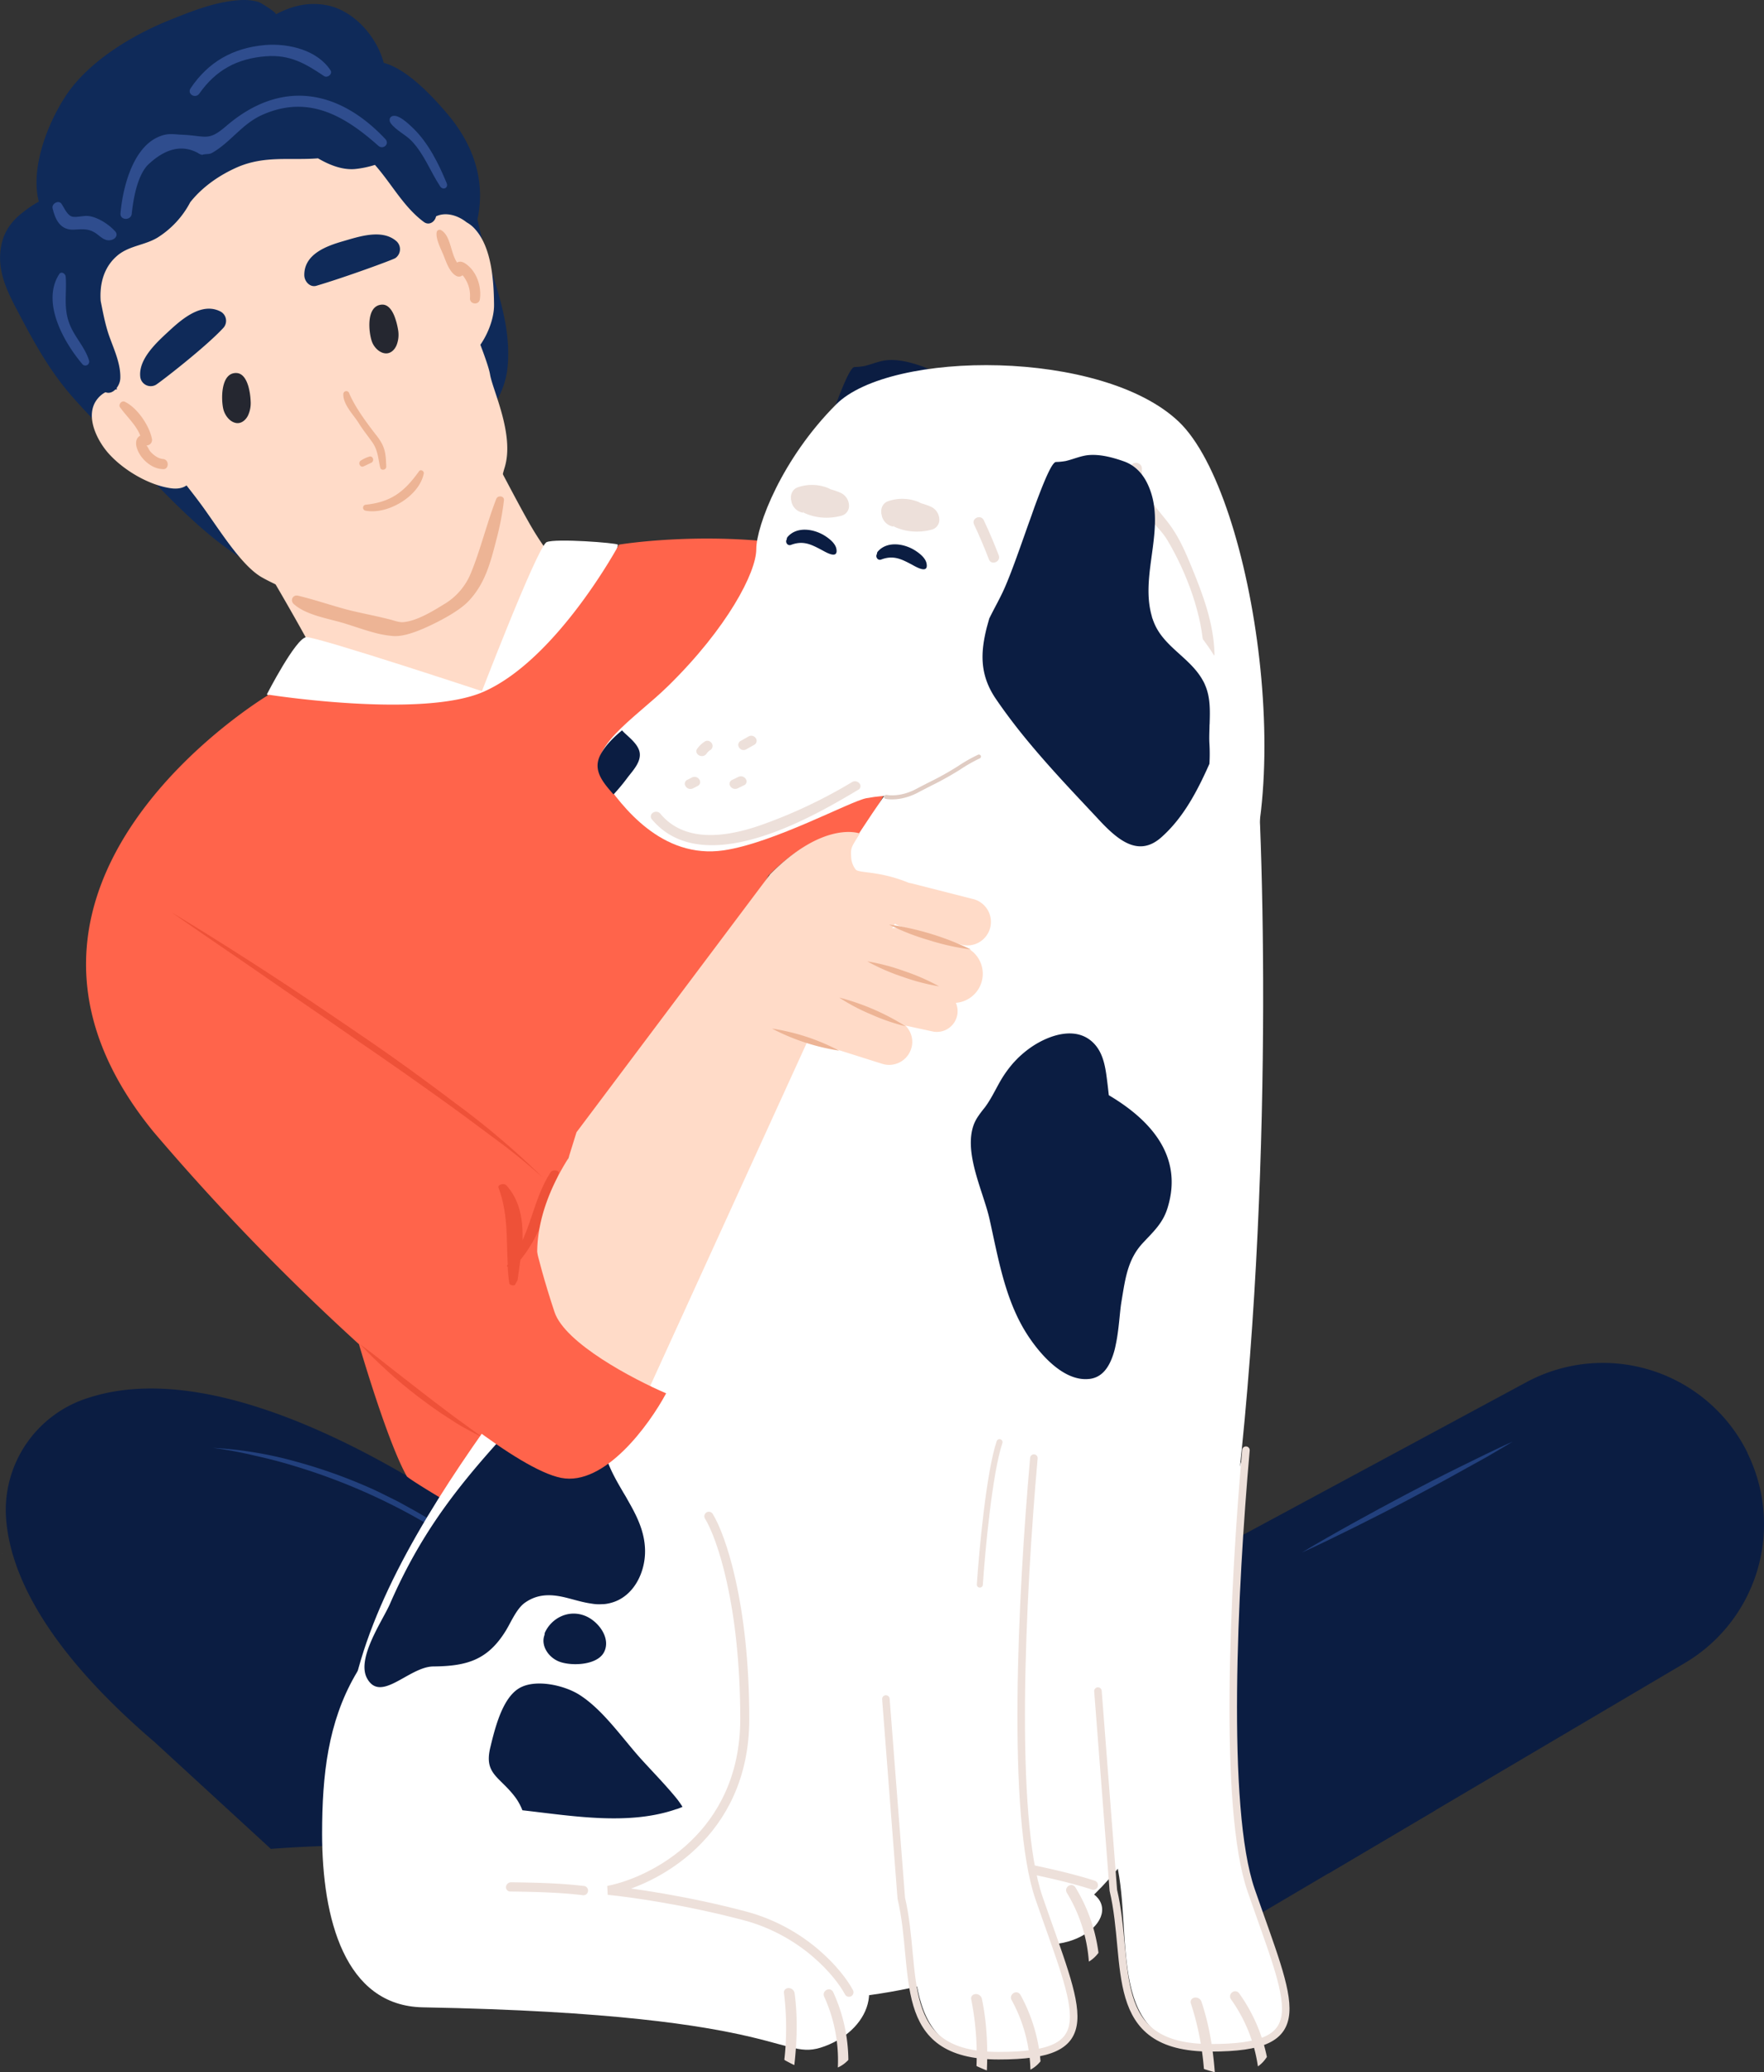
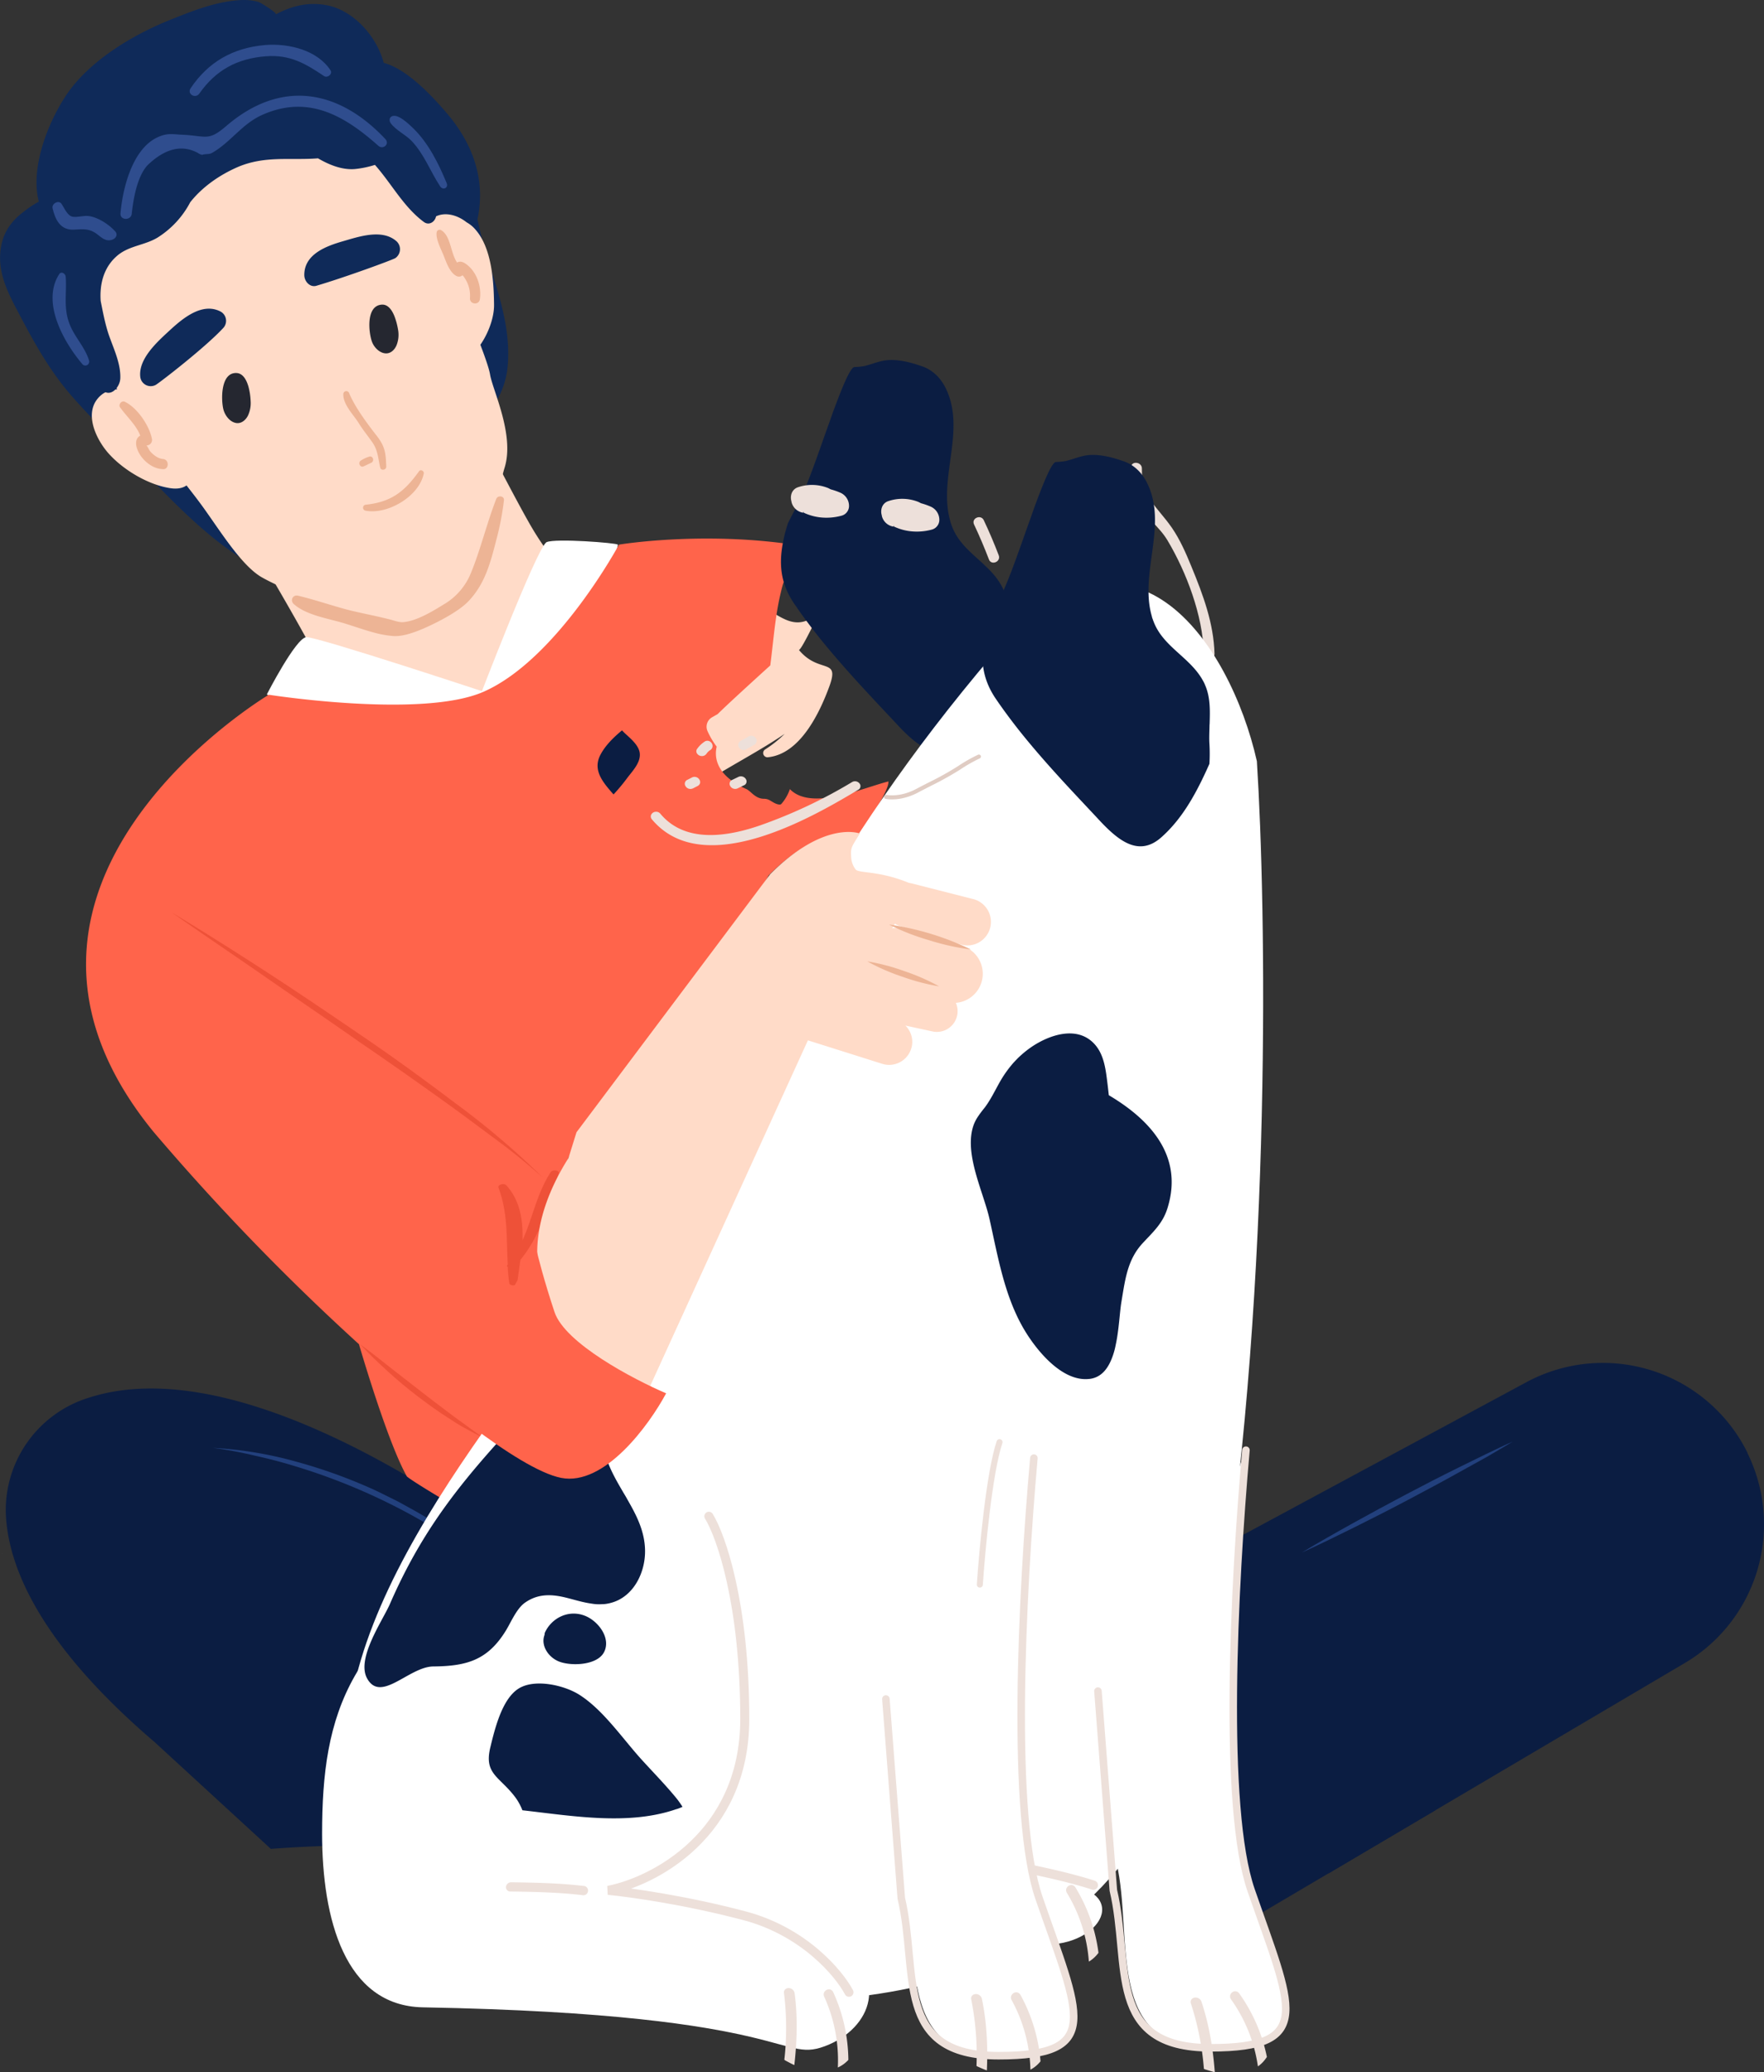
<svg xmlns="http://www.w3.org/2000/svg" id="Слой_1" data-name="Слой 1" viewBox="0 0 1170.92 1375.2">
  <rect x="0" y="0" width="1170.92" height="1375.2" fill="#333333" stroke="none" />
  <defs>
    <style>.cls-1{fill:#0b1d42;}.cls-2{fill:#fff;}.cls-3{fill:#0f2a59;}.cls-4{fill:#ffdbc8;}.cls-5{fill:#edb495;}.cls-6{fill:#2f4d8e;}.cls-7{fill:#ee5138;}.cls-8{fill:#ff644b;}.cls-9{fill:#22407d;}.cls-10{fill:#252730;}.cls-11{fill:#ede0da;}.cls-12,.cls-14,.cls-15{fill:none;stroke:#ede0da;stroke-linecap:round;}.cls-12{stroke-width:5px;}.cls-13{fill:#e0ccc3;}.cls-14{stroke-width:4px;}.cls-15{stroke-width:6px;}</style>
  </defs>
  <title>dog1</title>
  <path class="cls-1" d="M1430.69,1251.86l-71.06,42a576.7,576.7,0,0,1-21.79-128.56S1377.17,1228.43,1430.69,1251.86Z" transform="translate(-477.72 -50.55)" />
  <path class="cls-2" d="M1164.54,526c12.93,47.65-25.16,81.7-53.25,99.59,62-54.67,41.88-95.21,41.88-95.21a35.74,35.74,0,0,0,10.86-5Z" transform="translate(-477.72 -50.55)" />
  <path class="cls-2" d="M1126.28,423.34c6.44,1.33,10.31,9.14,8.59,17.42s-8.32,13.9-14.76,12.57-10.32-9.14-8.6-17.38S1119.79,421.82,1126.28,423.34Z" transform="translate(-477.72 -50.55)" />
  <path class="cls-2" d="M1017.13,432.27c5.31,1.09,8.52,7.53,7.11,14.37S1017.36,458.12,1012,457s-8.51-7.54-7.11-14.38S1011.78,431.17,1017.13,432.27Z" transform="translate(-477.72 -50.55)" />
  <path class="cls-3" d="M774.76,126.21c-8.14-9.55-25.9-29.62-42.32-33.95-5-18.51-21-35.58-38.87-38.42-12.27-2.05-22.93,1-32.89,6.31,1.58-.81-10-7.86-11.19-8.23-5.64-1.77-11.77-1.57-17.59-.79C617.38,52.93,603.36,58.64,590,64c-25,10.1-53.07,27.2-68.1,49.36-12.29,18.31-24.23,48.45-18.42,71a71.66,71.66,0,0,0-10.55,7.12c-7.19,5.4-12.3,12.44-14.15,21-3.59,16.31,3,30.1,10.34,44,10.65,20.28,20.9,39.3,36.08,56.76,14.49,16.6,30.45,31.71,45.53,47.51,23.81,25.06,57.84,61.3,91.67,71.91,4.45,1.39,9.37-4.56,5.51-8.22-13.78-12.3-27.86-24.69-42-36.79,12.16,1.85,25.7,1,38.64,1,33.11-.05,74.15-16.67,102.55-34.16,22-13.47,44.64-32.93,47.5-59.89,3.53-34.41-13.58-65.84-19.92-98.62C800,171.12,792.53,147.26,774.76,126.21Z" transform="translate(-477.72 -50.55)" />
  <path class="cls-4" d="M1014.56,461.81C997.7,470,987,447.33,966.16,448.67c-21.8,1.36-43.59,3.2-65.21,4-15.09.61-24.29-3.51-37-12.48-14.44-10.52-26.92-28.17-35.47-43.43C816.69,376.05,785,314.24,785,314.24L635.67,396.4s63.25,103.8,65.88,120.86c2.34,16.48,4.61,27.58-1.84,42.67-3,7-6.56,13.43-10.09,19.9a238.37,238.37,0,0,1-16.76,25c-6.33,8.64-13,17.18-19.57,25.73-.09.3-.09.3-.19.59-15.92,12.33-13.31,27.93,8.87,34a161.83,161.83,0,0,0,48.86,5.15q7.59-.21,14.89-1c8.75-1.05,17.31-2.49,26.15-4.32l10.49-2.43c45.15-12.1,87.86-33.24,127.41-57.68C911,591.83,931.83,578.18,953,565.12c14.9-9.1,30.87-17.53,45.56-27.51a77.45,77.45,0,0,1-12.84,10.25,2.83,2.83,0,0,0,1.72,5.26c21.4-2.13,34.33-29.37,40.85-47.19,7-19.29-6.8-7.85-20.23-24,2.81-1.19,18.84-36.85,21-38.72C1032.58,439.92,1018.43,459.83,1014.56,461.81Z" transform="translate(-477.72 -50.55)" />
  <path class="cls-4" d="M561.3,319.14C575.94,343,592.72,360.68,609.45,383c12,15.82,27.59,42.54,42.16,50.75,8.88,5.1,65,33.27,98.1,17,58-28.28,53.2-57.41,63-89.94,6.67-21.75-7.93-51.17-9.67-61.61-1.65-10.25-18.07-48.87-29.28-75-8.86-21-19.24-41.27-30.29-61.42-6.65-12-13.13-25.59-26.14-32.19a2.56,2.56,0,0,0-2.55,4.44c6.57,4.35,11.34,10.83,15.35,17.71-15.95-11.85-41.11-14.4-59.87-10.57C655.16,145.14,627,149,614.68,162c-24.42-5.34-49.7-1.55-64.42,21.43-10.75,17.08-10.16,45.48-10.43,64.68C539.82,274.91,547.73,296.91,561.3,319.14Z" transform="translate(-477.72 -50.55)" />
  <path class="cls-4" d="M579.64,327.83a75,75,0,0,0-9.9-8.35,2.67,2.67,0,0,0,.64-4c-7.08-8.09-20.61-9.22-27.81-.4-9.23,11.07-.21,28.67,8.24,37.52,9.73,10.39,25.87,19.95,40.37,22,11.3,1.54,16.86-5.71,11.8-16.05C597.53,348,587.89,336.3,579.64,327.83Z" transform="translate(-477.72 -50.55)" />
  <path class="cls-5" d="M585.84,355.17c-3.31-.26-6.64-2.95-8.51-5.16-.49-.48-2-3.87-2.47-3.86a3.61,3.61,0,0,0,3.75-4.12c-1.64-8.92-9.73-20.89-18.13-24.89-2.25-1-4.65,2.38-2.78,4.11,4.34,6.08,10.51,11.46,13.11,18.43-2.9,1.49-3.45,5.18-1.95,9.05,2.4,6.59,9.56,12.93,16.75,13.15C589.9,362.61,590.41,355.51,585.84,355.17Z" transform="translate(-477.72 -50.55)" />
  <path class="cls-4" d="M793.49,203.12a21.15,21.15,0,0,0-6-5c-5.78-4.61-14-7.25-20.75-3.78-2.9,1.49-6,4.05-6.64,7.07-4.43,4.22-5.73,9.77-.53,15.16,1.18,1.35,4,1.13,4.47-.82a11.78,11.78,0,0,1,1.9-4.39c4.58,11.32,6.07,23.74,12.2,34.27,1.28,2,.74,25.74-2.65,36.76-.94,3.41,3.37,7.05,6.26,4.11.19-.1.09-.29.29-.39,2.06,2.11,6,2.56,7.38-.37.39-.68.57-1.27,1-1.95a3,3,0,0,0,3.29-.72c6.93-7.94,12.15-20.62,11.95-30.53C805.49,237.49,804.21,215.45,793.49,203.12Z" transform="translate(-477.72 -50.55)" />
  <path class="cls-5" d="M787,225.73c-2.35-1.73-4.39-1.9-5.84-.92-4.34-6.07-4.16-17.64-10.52-21.46a2,2,0,0,0-3.1,1.59c-.63,4.47,3.23,11.52,4.73,15.4,1.69,4.26,3.9,10.94,8.3,13.32a3.62,3.62,0,0,0,4.17-.43,9.1,9.1,0,0,1,1.48,1.93,21,21,0,0,1,3.44,13.37c-.06,4.18,6.07,4.7,6.61.52C797.46,240.87,794.24,230.8,787,225.73Z" transform="translate(-477.72 -50.55)" />
  <path class="cls-5" d="M807.17,381.58c-6.25,15.94-10.39,33.6-16.94,49.44a42.45,42.45,0,0,1-18,20.69c-7.24,4.47-17.48,10.74-26.28,11.68-3.43.48-7-1.25-10.56-2-9-2.27-18.15-3.94-27.14-6.21-10.77-2.89-21.47-6.58-32.63-9.27-3.65-.93-5.6,3.38-2.69,5.71,8,7.09,22.42,9.4,32.21,12.28,7.52,2.26,14.75,4.93,22.36,6.89a68.57,68.57,0,0,0,11.23,1.88c7.87.56,18.44-4.09,25.32-7.36,7.66-3.67,18.59-9.53,24.51-15.62,11.94-12.49,15.17-27.64,19.53-44.4a187.65,187.65,0,0,0,4.12-22.49C812.81,379.71,808.28,379,807.17,381.58Z" transform="translate(-477.72 -50.55)" />
  <path class="cls-3" d="M624.15,257.33c-12.12-6.33-25,4.41-33.46,12.18-8.24,7.62-21.24,19-19.86,31.23A7,7,0,0,0,581,306.05c1.85-.89,33.44-25.21,45.2-38.15A7,7,0,0,0,624.15,257.33Z" transform="translate(-477.72 -50.55)" />
  <path class="cls-3" d="M679.71,232.84c.11-13.86,15.07-19.1,25.64-22.18,10.19-2.92,25.53-8.31,35.14-.35a7.18,7.18,0,0,1-.34,11.53c-1.61,1.1-33.52,12.82-52.62,18.43C683.42,241.36,679.59,237.25,679.71,232.84Z" transform="translate(-477.72 -50.55)" />
  <path class="cls-3" d="M745.82,146.71a5.23,5.23,0,0,0-4.47-4.87,50.25,50.25,0,0,0-6.84-6.12c-19.82-15.54-42.8-4.51-64.87-.36-16.67,3.11-35.52,5.35-53.35,10-11.31-10-32.48,4.54-42.74,10-9.68,5.2-20.24,10.12-26.83,19.43-9.1,13.06-8.13,30.35-15.55,44.28a4.81,4.81,0,0,0-.55,3.74,3.45,3.45,0,0,0-2,3.26c-.17,12.69,2.52,25.14,6,37.2a4.56,4.56,0,0,0-5.45,5.26c1,7.17,3.49,14.52,6.61,21.57a3.37,3.37,0,0,0-1,3.25c1.23,4.32,4.21,7.73,7.78,10.35l.4.78a4.44,4.44,0,0,0,1.31,3.53c.4.29.7.87,1.09,1.16,5.66,5.75,12-1.68,12.21-7.49.39-9.83-4.43-19.71-7.57-28.72-2.44-7.16-3.89-14.81-5.45-22.66-.81-11.69,2.22-23.12,11.87-30.78,7.8-6,17.52-6.27,25.83-11.26a61.31,61.31,0,0,0,21.76-23.51c8.25-10.4,19.76-18.27,31.89-23.5,18.1-7.55,34.65-4.17,52.91-5.62,7.42,4.35,15.81,7.71,24.16,7.14a65.17,65.17,0,0,0,13.63-2.79c11.13,12.58,19.06,28,32.53,37.93,4,2.91,8.53-1.16,8.1-5.39C765.7,177.29,757,159.78,745.82,146.71Z" transform="translate(-477.72 -50.55)" />
  <path class="cls-6" d="M536.49,193.92c-3.28-.42-7.41,1-10.5.48-3.67-.68-5.62-6-7.54-8.73-2-2.46-6.39,0-5.87,3,1.78,7.48,5.07,14.89,14.47,14.27,6.21-.38,10.11-.75,15.1,3,2.93,2.22,5.74,5.21,10.08,3.69,2.62-.87,3.79-3.57,2-5.48C550.11,199.53,542.76,194.67,536.49,193.92Z" transform="translate(-477.72 -50.55)" />
  <path class="cls-6" d="M627.75,134.32c-11.74,10.06-13.09,6.45-28.4,5.68-7.36-.29-10.46-1.49-17.64,1.94-16.25,8.07-22.54,33.6-24,50.08-.51,4.82,6.85,5.11,7.46.48,1-9.64,3.53-24.61,10.35-32.16,11.62-11.28,22.89-14,33.52-8.31a7,7,0,0,0,2.9,1.3c2.07-.81,4.67-.11,6.73-1.42C630.72,145,638.25,133,651.35,127c30.44-13.82,54.62-.11,77.54,20.34,3.12,2.7,7.62-1.12,4.68-4.43C702.29,109.55,663.94,103.1,627.75,134.32Z" transform="translate(-477.72 -50.55)" />
  <path class="cls-6" d="M653.92,80.42c-21.69,1.84-38,11.34-49.69,28.72-2.51,3.83,3.18,7.18,5.79,3.53,10.92-15.58,25.11-23.31,44.26-24.77,16-1.25,26.44,5,38.58,13.17,2.22,1.41,5.79-1.34,4.27-3.81C688.69,84.18,670,79.17,653.92,80.42Z" transform="translate(-477.72 -50.55)" />
  <path class="cls-6" d="M517,232.53c-11.75,18.28,2.41,44.31,15.35,59.64a2.58,2.58,0,0,0,4.5-2.31c-2.68-8.79-9.1-15-12.59-23.36-4.74-11.22-2.09-21.12-2.93-32.26C521.08,231.82,518.18,230.53,517,232.53Z" transform="translate(-477.72 -50.55)" />
  <path class="cls-6" d="M752,135.68c-2.84-2.68-10.15-10-14.29-7.88-1.65.85-1.8,3-.54,4.66,3.36,4.5,9.69,7.47,13.61,11.45,8.57,9,12.32,20,19.09,30.3,1.93,2.93,5.73,1,4.31-2.2C768.85,159.09,762.09,145.51,752,135.68Z" transform="translate(-477.72 -50.55)" />
  <path class="cls-7" d="M920.43,946.12A105.44,105.44,0,0,1,925,983.85l-8.2-.51s-3.91-2.58-10-7.34Z" transform="translate(-477.72 -50.55)" />
  <path class="cls-8" d="M916.76,983.34l8.2.51a87,87,0,0,1-5.55,26c-6.91,18-21.4,35.92-49.69,48.07,0,0,23.13-2,24.73,3.28,0,1-30.59,8.9-60.2,30.15l-6.21-3.71s-48-36.36-56.64-43L751.86,972.4c36.84,21.76,115.48,61.63,135.09,42Z" transform="translate(-477.72 -50.55)" />
  <path class="cls-1" d="M822.18,1079.8c-23.83-16.29-48.73-34.65-73.64-49.29C686,993.92,601.62,957.37,537,978.07a78.09,78.09,0,0,0-55.43,76.7c1.29,35.14,22.19,86.5,98.83,152l77.11,70.84c92.74-6.94,148.88,3.59,148.88,3.59,11.72,0-75.52-84.14-61.85-84.86s18.7-22.3,18.7-22.3-9.71-14.29-3.22-10.27c20.23-48.39-6.25-109.35-6.25-109.35a355.75,355.75,0,0,1,65.28,47.3l1,1.09a166.21,166.21,0,0,1,14.06-11.33S830.81,1086.32,822.18,1079.8Zm815.59-64.91A107.07,107.07,0,0,0,1490.69,968L1283.2,1079.8c-4.73,38.72-2.13,88,0,127,0,0-24,91.28,29.49,114.71l283.36-167.24A106.94,106.94,0,0,0,1637.69,1015Z" transform="translate(-477.72 -50.55)" />
  <path class="cls-2" d="M654.86,511.38s19.22-37.44,26.18-37.95S803.8,511.29,803.8,511.29L693.75,538Z" transform="translate(-477.72 -50.55)" />
  <path class="cls-2" d="M794,518.63s40.38-105.57,46.58-108.29c6-2.6,46.46.53,47.22,1.66s-12.56,41.07-21.67,50.38C856.76,471.64,794,518.63,794,518.63Z" transform="translate(-477.72 -50.55)" />
  <path class="cls-8" d="M1067.44,569.17c-17.07,4.25-51.07,19.86-65.41,5.1a29.13,29.13,0,0,1-5.7,9.87c-.58.66-2.47.39-4.41-.59-2.77-1.4-3.9-2.85-7.19-2.88-5.6,0-8.66-5.13-11.51-6.4-22.74-10.24-20.76-23.87-19.78-28.2a53.3,53.3,0,0,1-6.1-10.35,4.59,4.59,0,0,1-.27-.7,7.19,7.19,0,0,1,3.12-8.32l3.91-2.23c6.52-6.48,23.24-21.68,34.92-32.3,2.53-19.72,3.43-36,8.39-53.86l9.8-25.87c-62.66-9.77-118.62-.44-118.62-.44s-41,76.15-89.85,97.63c-40.8,18-142.59,2-142.59,2S445.24,637.18,579.62,801.71A1539.17,1539.17,0,0,0,716,942.68c.55,1.88,18.95,65.14,31.84,87.79,0,0,2.16,2.16,23.32,14.82L799.89,1005c36.84,21.76,78.19,43.55,117.25-20.89-44.92-44.91-58.59-58.58-68.36-74.2-7.33-11.72-9.77-25.34-5.86-56.63,9.77-37.06,24.53-57.77,37.11-74.2C982.81,644.87,987.85,631.63,987.85,631.63c34.93-34.91,58.13-27.14,59.65-26.59C1051.38,599.15,1067.87,576.21,1067.44,569.17Z" transform="translate(-477.72 -50.55)" />
  <path class="cls-1" d="M819.13,1101.63l1,1.09a117.16,117.16,0,0,0-39.57,72.76c-6-3.17-13-7.07-20.47-11.72,9.33-50.77-10.2-111.3-10.2-111.3C773.39,1065.68,799.23,1083.47,819.13,1101.63Z" transform="translate(-477.72 -50.55)" />
  <path class="cls-7" d="M716.71,942.68c6.91,5,13.55,10.31,20.27,15.63l20.08,15.62c6.64,5.23,13.44,10.27,20.16,15.38,3.4,2.58,6.8,5,10.27,7.5l10.28,7.5c-3.91-1.76-7.58-3.91-11.33-5.86s-7.31-4.37-10.9-6.68c-7.23-4.56-14.1-9.56-20.9-14.76s-13.28-10.62-19.53-16.32S722.53,949,716.71,942.68Z" transform="translate(-477.72 -50.55)" />
  <path class="cls-7" d="M591.7,656.08c21.5,13,43,26.57,64,40.21s42,27.91,62.86,42.12,41.27,29.05,61.4,44.29a528.64,528.64,0,0,1,57.82,49.12c-9.45-8.37-19.17-16.39-29.32-23.88s-20.21-15.1-30.44-22.49Q747.35,763.29,716.17,742c-20.64-14.52-41.49-28.61-62.21-43S612.38,670.61,591.7,656.08Z" transform="translate(-477.72 -50.55)" />
  <path class="cls-9" d="M619,1011.46a255,255,0,0,1,55,9.06,344.68,344.68,0,0,1,52.58,19c4.22,2,8.36,4.1,12.58,6.17s8.16,4.41,12.3,6.63c8.13,4.53,16.1,9.38,23.76,14.69s15.15,10.86,22.34,16.71a277.28,277.28,0,0,1,20.67,18.71,431.19,431.19,0,0,0-44.66-32.92,403.68,403.68,0,0,0-100.39-46c-8.83-2.73-17.78-5-26.8-7A268,268,0,0,0,619,1011.46Z" transform="translate(-477.72 -50.55)" />
  <path class="cls-1" d="M800.74,1185a115,115,0,0,1-16.61-6.09c-5.43-2.3-10.47-5.39-15.62-8.2l-7.82-4.49a82.65,82.65,0,0,1-7.22-5.12c-4.73-3.51-9.3-7.26-13.71-11.16,5.31,2.69,10.43,5.54,15.39,8.63s10,5.89,15.12,8.74,10,6.06,15.07,8.91S795.66,1182.08,800.74,1185Z" transform="translate(-477.72 -50.55)" />
  <path class="cls-9" d="M1341.74,1081c11.32-6.84,22.81-13.32,34.33-19.72s23.17-12.66,34.81-18.83,23.44-12.22,35.16-18l17.77-8.71c6-2.81,11.72-5.7,17.93-8.39-5.62,3.47-11.36,6.71-17,10.07l-17.5,9.69c-11.48,6.44-23.16,12.65-34.81,18.82s-23.43,12.18-35.15,18S1353.69,1075.58,1341.74,1081Z" transform="translate(-477.72 -50.55)" />
  <path class="cls-5" d="M725.18,344.56c-3.11-4.58-6.65-8.72-9.59-13.59-3.48-5.42-10.25-12.11-10-19a2,2,0,0,1,3.75-.8c3.9,9.41,11.6,19.77,17.77,27.73,6,7.5,6.69,11.55,7,21.27.17,2.21-3.38,3.06-4,.76C728.73,355.09,728.62,349.65,725.18,344.56Z" transform="translate(-477.72 -50.55)" />
  <path class="cls-5" d="M717.07,356.34a21.46,21.46,0,0,1,5.58-2.68c2.72-1,3.89,3,1.38,4.09-1.68.72-3.4,1.64-5.07,2.36C716.7,361,715.26,357.68,717.07,356.34Z" transform="translate(-477.72 -50.55)" />
  <path class="cls-5" d="M720.43,385.52c17-1.75,25.83-8.74,35.43-22.21,1.13-1.54,3.5-.13,3.13,1.57-3,15.11-24.2,27.54-38.82,24.55A2,2,0,0,1,720.43,385.52Z" transform="translate(-477.72 -50.55)" />
  <path class="cls-7" d="M823.15,886.7c-.69,5.31-1.54,10.52-2.06,15.33-.17,2-5,2.11-5.32.1-.52-3.61-.86-7.11-1-10.62a.93.93,0,0,1-.17-1.51c0-.1,0-.1.17-.2-1-17.14.34-33.67-6.19-51.11-.68-1.81,3.61-3.21,5.33-1.41,9.27,10.43,11,23.46,10.65,36.39,6.86-15,9.27-30.57,18.71-45.2,1.21-1.91,6-1.31,5.33.8C842.21,848.41,837.58,869,823.15,886.7Z" transform="translate(-477.72 -50.55)" />
  <path class="cls-10" d="M642.55,306.85c-1.35-4.48-3.69-8.51-7.79-8.73-10.88-.52-10.32,18.5-8.68,24.43,1,3.52,3.73,7.35,7.31,8.47,3.83,1.29,7.14-1.23,8.85-4.51a19.38,19.38,0,0,0,1.85-9.78A43.27,43.27,0,0,0,642.55,306.85Z" transform="translate(-477.72 -50.55)" />
  <path class="cls-10" d="M739.52,260.34c-1.72-4.25-4.38-7.9-8.44-7.61-10.8.8-8.55,19.19-6.38,24.8,1.27,3.3,4.35,6.69,8,7.42,3.92.79,6.94-2,8.32-5.48a18.76,18.76,0,0,0,1-9.67A46.77,46.77,0,0,0,739.52,260.34Z" transform="translate(-477.72 -50.55)" />
  <path class="cls-1" d="M1146.78,494.45a114.61,114.61,0,0,0,0-13.36c-.25-4,0-7.88.06-11.95V469a4.85,4.85,0,0,1,.06-.9c.26-8.86.59-17.65-3-25.87a20.84,20.84,0,0,0-1.51-3.12c-8.54-15.5-26.68-22.38-32.86-39.56a2.26,2.26,0,0,1-.31-.89,9.14,9.14,0,0,1-.71-2.24c-8.3-28.74,10.91-60.63-3.27-88.68-3.31-6.49-8.36-11.56-15.25-14s-14.78-4.59-22.19-4.24c-5.84.24-10.85,2.72-16.37,4a41.44,41.44,0,0,1-6.45.65c-2.78-.05-8.28,13.48-14.47,30.26-1.12,3.2-2.29,6.59-3.53,9.92-5.4,15.21-11,31.45-15.55,42-3.06,7.33-7.21,14.36-10.78,21.7L998.9,404c-4,16.07-5,31,6,47.21,5,7.34,10.37,14.54,16,21.67,12.66,15.82,26.53,31,40.24,45.6,3.71,4,7.43,7.91,11.07,11.81,13.33,14.51,27.4,26.81,43,12.52C1129.56,530,1138.78,512.45,1146.78,494.45Z" transform="translate(-477.72 -50.55)" />
  <path class="cls-2" d="M479.48,1081.93a.2.2,0,0,1,0-.19h-.07Z" transform="translate(-477.72 -50.55)" />
-   <path class="cls-2" d="M1291.07,664.07c-40.59,57.81-125.29-104.53-238.28-83.77-10.65,2-61.34,29.66-94.54,34.58C916.74,621,890.32,585.35,878.31,568c-13.84-20,20.51-40.18,43-62.27,39.2-38.43,58.42-75.32,58.42-90.7s16.91-59.95,53-96.08,176.79-36.89,227.52,11.54S1341.8,591.82,1291.07,664.07Z" transform="translate(-477.72 -50.55)" />
  <path class="cls-1" d="M1089.51,428.21c-2.32-.52-5.28-2.3-6.81-3.11-6.71-3.53-12-6.23-20-3.22-2.52.94-4-1.92-2.87-3.65a2.34,2.34,0,0,1,.56-1.64c6.22-7.17,17.52-5.3,24.73-.73,3,1.92,7,5,7.65,8.74C1093.42,428.11,1091.77,428.72,1089.51,428.21Z" transform="translate(-477.72 -50.55)" />
  <path class="cls-1" d="M892,536.72l-1.4-1.44c-5.69,4.69-10.78,9.8-13.92,15.46-5,8.74-1.13,15.83,4.8,23,1.18,1.37,2.29,2.76,3.51,4.05a127,127,0,0,0,9.36-11.29c3.59-4.68,9.15-10.44,7.93-16.77C901.21,544.5,895.74,540.29,892,536.72Z" transform="translate(-477.72 -50.55)" />
  <path class="cls-11" d="M1043.4,569.54a331.13,331.13,0,0,1-61.71,29c-30.47,10.38-52.59,7.71-65.63-7.94a3.56,3.56,0,0,0-3-1.31h-.13a3.65,3.65,0,0,0-3,2,2.85,2.85,0,0,0,.47,3c11.9,14.21,28.42,18.31,46.13,16.95,34-2.63,72.46-25.56,90.89-36.55a2.61,2.61,0,0,0,1.45-2.06,2.73,2.73,0,0,0-.63-2.13A3.81,3.81,0,0,0,1043.4,569.54Z" transform="translate(-477.72 -50.55)" />
  <path class="cls-11" d="M937.07,574a3.73,3.73,0,0,0,.73-.26l2.93-1.51a3,3,0,0,0,1.69-2A3,3,0,0,0,942,568a3.77,3.77,0,0,0-5-1.44l-2.94,1.5a2.84,2.84,0,0,0-1.32,4.18A3.71,3.71,0,0,0,937.07,574Z" transform="translate(-477.72 -50.55)" />
  <path class="cls-11" d="M943.52,552.33a3.82,3.82,0,0,0,1.18-.13,3.65,3.65,0,0,0,2-1.44,7.82,7.82,0,0,1,2.51-2.41,3.2,3.2,0,0,0,1.49-3,3.65,3.65,0,0,0-2.17-2.92,3.19,3.19,0,0,0-3.16.36,18.12,18.12,0,0,0-4.86,4.7,2.66,2.66,0,0,0-.2,3A3.8,3.8,0,0,0,943.52,552.33Z" transform="translate(-477.72 -50.55)" />
  <path class="cls-11" d="M966.71,574a2.79,2.79,0,0,0,.67-.25l4.14-2a2.76,2.76,0,0,0,1.37-4,3.86,3.86,0,0,0-5-1.61l-4.14,2a2.76,2.76,0,0,0-1.36,4A3.77,3.77,0,0,0,966.71,574Z" transform="translate(-477.72 -50.55)" />
  <path class="cls-11" d="M972.2,548.22a5.33,5.33,0,0,0,.9-.37l5.19-2.94a3,3,0,0,0,1.11-4.43,3.56,3.56,0,0,0-4.8-1.16l-5.2,2.94a3,3,0,0,0-1.64,2.73,3.69,3.69,0,0,0,2,3A3.47,3.47,0,0,0,972.2,548.22Z" transform="translate(-477.72 -50.55)" />
  <path class="cls-11" d="M1095.52,386.79a45.56,45.56,0,0,0-6.37-2.23c-.57-.25-1.12-.57-1.62-.82a28.77,28.77,0,0,0-20-.66c-4.34,1.35-5.57,5.86-4.51,9.43l.08.56a9.43,9.43,0,0,0,7.78,7l.13-.78.32.9.19,0a35,35,0,0,0,10.28,2.9,38,38,0,0,0,14.52-1.08,6.7,6.7,0,0,0,4.92-6.56A9.58,9.58,0,0,0,1095.52,386.79Z" transform="translate(-477.72 -50.55)" />
  <path class="cls-1" d="M1029.63,418.49c-2.31-.53-5.27-2.31-6.8-3.11-6.72-3.54-12-6.23-20-3.22-2.52.94-4-1.93-2.87-3.65a2.32,2.32,0,0,1,.57-1.64c6.21-7.17,17.52-5.3,24.72-.73,3,1.92,7,5,7.66,8.74C1033.54,418.39,1031.89,419,1029.63,418.49Z" transform="translate(-477.72 -50.55)" />
  <path class="cls-11" d="M1035.57,377.56a45.09,45.09,0,0,0-6.37-2.22c-.56-.26-1.12-.57-1.62-.82a28.77,28.77,0,0,0-20-.66c-4.34,1.35-5.57,5.85-4.51,9.43l.08.56a9.43,9.43,0,0,0,7.78,7l.14-.78.31.9.19,0a34.91,34.91,0,0,0,10.28,2.91,38,38,0,0,0,14.52-1.09,6.67,6.67,0,0,0,4.92-6.55A9.57,9.57,0,0,0,1035.57,377.56Z" transform="translate(-477.72 -50.55)" />
  <path class="cls-11" d="M1140.66,419.08c-3-7.84-6.29-15.6-9.91-23.26-1.91-4.1-8.39-1.38-6.48,2.78,3.62,7.67,6.9,15.42,9.91,23.27C1135.82,426.06,1142.29,423.34,1140.66,419.08Z" transform="translate(-477.72 -50.55)" />
  <path class="cls-11" d="M1268.6,426.64c-3.65-8.89-7.49-17.8-13-25.83-9.63-13.92-20.24-20.14-19.91-39.3.08-4.45-7.07-5.36-7.15-.85-.14,7.87-.3,16,3.7,23.2,5.12,9.32,14.77,15.87,20.36,25.18,12.81,21.42,23.5,50.16,24.14,74.53.11,4.47,7.27,5.32,7.16.85C1283.34,464.26,1276.39,445.56,1268.6,426.64Z" transform="translate(-477.72 -50.55)" />
  <path class="cls-2" d="M1137.08,484.75c91-107,157.27-7.45,174.94,71,6.15,96.59,10.15,343.89-23.06,560.34-41.5,270.56-225.21,261.34-345.88,265.18s-256.16-81.47-231.57-206,159.4-256.07,216.28-356.76S1023.32,618.5,1137.08,484.75Z" transform="translate(-477.72 -50.55)" />
  <path class="cls-2" d="M1280.54,1409.66c-69.94,0-50.19-73.79-61.72-123L1304,1013c-8.12,91.48-15.38,237.73,3.45,292.09C1334.35,1382.76,1350.49,1409.66,1280.54,1409.66Z" transform="translate(-477.72 -50.55)" />
  <path class="cls-12" d="M1304.76,1013c-8.12,91.48-15.38,237.73,3.45,292.09,26.9,77.63,43,104.53-26.9,104.53s-53-55.34-64.57-104.53l-10.22-132.21" transform="translate(-477.72 -50.55)" />
  <path class="cls-11" d="M1294.58,1374a3.22,3.22,0,0,0,.27,3.46,101.63,101.63,0,0,1,17.78,44l.14.46a4.06,4.06,0,0,0,.73-.54,20.69,20.69,0,0,0,4.44-4.65,8.3,8.3,0,0,0,.72-1.07,110.58,110.58,0,0,0-18.35-42.11,3.37,3.37,0,0,0-2.72-1.48A3.61,3.61,0,0,0,1294.58,1374Z" transform="translate(-477.72 -50.55)" />
  <path class="cls-11" d="M1268.5,1377.63a2.78,2.78,0,0,0-.31,2.48,188.37,188.37,0,0,1,8.67,43.51c.25.1.61.27.87.36,1.73.51,3.63,1.13,5.41,1.59a5.17,5.17,0,0,0,.92.18l0-.17c-1.31-17.57-4.24-32.86-8.88-46.72a4.11,4.11,0,0,0-4.93-2.45A3.46,3.46,0,0,0,1268.5,1377.63Z" transform="translate(-477.72 -50.55)" />
  <path class="cls-2" d="M1028.2,1407.36c-33.82,14.6-16.91-20-269.8-24.6-52-1-66.87-59.19-66.87-115.3,0-78.72,16.14-137.58,126.06-189.85S971.32,1136,979,1146s9.23,176,49.2,194.46S1058.4,1394.31,1028.2,1407.36Z" transform="translate(-477.72 -50.55)" />
  <path class="cls-11" d="M817.24,1299.77c16.22.22,32,.58,47.77,2.41a3.1,3.1,0,1,1-.73,6.12c-15.67-1.84-31.42-2.19-47.58-2.4l-.25,0a2.81,2.81,0,0,1-2.87-2.94A3.42,3.42,0,0,1,817.24,1299.77Z" transform="translate(-477.72 -50.55)" />
  <path class="cls-11" d="M1025.19,1372.21a3.22,3.22,0,0,0-.4,3.45,101.59,101.59,0,0,1,9.09,46.54l0,.48a4.14,4.14,0,0,0,.82-.39,20.6,20.6,0,0,0,5.24-3.72,9.76,9.76,0,0,0,.91-.91,110.38,110.38,0,0,0-10-44.84,3.37,3.37,0,0,0-2.38-2A3.66,3.66,0,0,0,1025.19,1372.21Z" transform="translate(-477.72 -50.55)" />
  <path class="cls-11" d="M998.89,1370.85a2.79,2.79,0,0,0-.78,2.38,188.39,188.39,0,0,1,.24,44.36c.23.14.55.38.78.52,1.61.84,3.35,1.8,5,2.59a4.53,4.53,0,0,0,.87.36v-.18c2-17.49,2.1-33.07.17-47.55a4.1,4.1,0,0,0-4.37-3.35A3.57,3.57,0,0,0,998.89,1370.85Z" transform="translate(-477.72 -50.55)" />
  <path class="cls-13" d="M1084.48,577.8c-10.64,4.72-18.56,3-18.91,2.92a1.28,1.28,0,0,1-1-1.61,1.56,1.56,0,0,1,1.78-1c.08,0,8.59,1.84,19.44-3.91q4.64-2.44,8.69-4.49a199.88,199.88,0,0,0,19-10.59,102.38,102.38,0,0,1,13.38-7.63,1.43,1.43,0,0,1,1.9.62,1.35,1.35,0,0,1-.76,1.8,102.93,102.93,0,0,0-12.93,7.37,207.79,207.79,0,0,1-19.3,10.75c-2.68,1.4-5.56,2.85-8.65,4.48C1086.25,577,1085.35,577.41,1084.48,577.8Z" transform="translate(-477.72 -50.55)" />
  <path class="cls-14" d="M1128.12,1102.21c1.54-23.06,6.3-74.26,13.07-94.55" transform="translate(-477.72 -50.55)" />
  <path class="cls-15" d="M1041.26,1372.77c-6.66-12.56-29.82-40.28-69.18-50.73s-76.86-15.63-90.7-16.91c30.23-5.9,90.7-36.9,90.7-113.76s-15.88-121.7-23.83-134.52" transform="translate(-477.72 -50.55)" />
  <path class="cls-1" d="M1280.52,557.48a114.57,114.57,0,0,0,0-13.36c-.25-4,0-7.88.06-12V532a6.1,6.1,0,0,1,.07-.9c.26-8.86.59-17.65-3-25.87a19.87,19.87,0,0,0-1.52-3.11c-8.54-15.5-26.67-22.38-32.86-39.56a2.68,2.68,0,0,1-.31-.9,9.12,9.12,0,0,1-.7-2.24c-8.31-28.74,10.9-60.63-3.28-88.68-3.3-6.48-8.35-11.56-15.24-14s-14.78-4.6-22.19-4.24c-5.84.24-10.85,2.71-16.38,4a41.19,41.19,0,0,1-6.45.65c-2.77-.05-8.28,13.48-14.46,30.26-1.12,3.2-2.29,6.59-3.53,9.92-5.4,15.21-11,31.45-15.55,42-3.06,7.32-7.22,14.35-10.79,21.69-.56,2-1.13,4-1.69,6.06-4,16.06-5,31,6,47.21,5,7.34,10.36,14.54,16,21.66,12.65,15.83,26.52,31,40.23,45.6L1206,593.36c13.32,14.51,27.39,26.81,43,12.53C1263.31,593.06,1272.53,575.48,1280.52,557.48Z" transform="translate(-477.72 -50.55)" />
  <path class="cls-1" d="M926.89,1244.2c-7.2-8.84-15.3-17.09-23-25.55-5.23-5.71-10.43-12.3-15.91-18.79-7.81-9.29-16-18.31-25.49-24.41-10.08-6.49-29.36-10.82-40.07-4.52-7.47,4.37-12.06,14.54-15.19,24.32-1.66,5.2-2.92,10.32-3.88,14.34-3,11.75.13,16.45,5.62,22.07,3.07,3.13,7,6.61,10.87,11.79a37.41,37.41,0,0,1,4.64,8.53c33.59,3.8,70.5,10.26,102.25-.77a1.55,1.55,0,0,0,.4-.08,35.58,35.58,0,0,0,3.63-1.44C929.42,1247.58,928.1,1245.73,926.89,1244.2Z" transform="translate(-477.72 -50.55)" />
  <path class="cls-1" d="M865.42,1122.68c-10.68-3.87-21.53,1.81-25.93,11.22a3.59,3.59,0,0,0-.28,1.61c-2.81,7.09,2.64,15.37,10.25,18,8.3,2.89,24.86,2.12,29.25-6.54C883.5,1137.52,874.53,1125.92,865.42,1122.68Z" transform="translate(-477.72 -50.55)" />
  <path class="cls-1" d="M863.71,948.47c-61.49,65.33-98.06,99.78-127.23,166.72-4.82,11-22.33,36-15.11,49.23,9.13,16.71,27.85-7.75,44-7.89,22.2-.21,36.2-4.14,48.36-24.16,3.29-5.52,6.89-14,12.1-17.9,8.35-6.08,17.06-6,26.19-3.94,6,1.38,12,3.43,18.36,4.29a28,28,0,0,0,7,.37,17.49,17.49,0,0,0,3.89-.41,14.2,14.2,0,0,0,1.61-.36c15.4-3.81,23.49-20.47,23-35.59-.33-11.2-4.82-20.92-10.08-30.25-.76-1.35-1.49-2.61-2.25-4s-1.74-2.88-2.54-4.31c-6.88-11.71-13.37-23.46-13.3-37.48.19-19.62,8.49-53.61,3.59-71.27C877,933.34,869.09,941.55,863.71,948.47Z" transform="translate(-477.72 -50.55)" />
  <path class="cls-1" d="M1215.69,952.19a49.06,49.06,0,0,0,2.59-8.92c2.27-10.35,2.64-21.9,3.87-29,2.42-14.36,3.87-27.62,14-38.59,6.85-7.42,13.27-13,16.45-23.06,11.08-35-11.74-59.14-38.85-75.2-.28-2.31-.52-4.63-.8-6.93-1.19-9.4-2.11-19.86-8.77-27.08-11.7-12.71-30.76-5.82-42.73,2.64a70.43,70.43,0,0,0-8.2,6.88c-1.41,1.46-2.83,2.91-4.11,4.48a75.93,75.93,0,0,0-7.7,11.13c-3.31,5.86-6.1,11.8-10.14,17.17a74.69,74.69,0,0,0-5,6.76,30.22,30.22,0,0,0-2.09,4.14c-7.24,19,6.49,45.18,10.46,63.54,5.49,24.65,9.74,50.07,22.41,72,8.35,14.37,25.65,35.74,43.82,33.54a.16.16,0,0,0,.15,0C1208.46,964.76,1212.88,959.31,1215.69,952.19Z" transform="translate(-477.72 -50.55)" />
  <path class="cls-11" d="M1157.71,1287.16c15.87,3.31,31.33,6.67,46.43,11.48a3.12,3.12,0,0,1,1.24,5.46,3.2,3.2,0,0,1-3.13.4c-15-4.79-30.43-8.14-46.24-11.43l-.25-.06a2.82,2.82,0,0,1-2.26-3.44A3.43,3.43,0,0,1,1157.71,1287.16Z" transform="translate(-477.72 -50.55)" />
  <ellipse class="cls-2" cx="1179.77" cy="1321.82" rx="29.98" ry="18.45" transform="translate(-731.15 229.63) rotate(-12.24)" />
  <path class="cls-11" d="M1185.89,1303.3a3.23,3.23,0,0,0,0,3.47,101.71,101.71,0,0,1,14.56,45.13l.11.48a5.22,5.22,0,0,0,.76-.49,21,21,0,0,0,4.77-4.32,8.65,8.65,0,0,0,.79-1,110.43,110.43,0,0,0-15.26-43.33,3.35,3.35,0,0,0-2.6-1.67A3.65,3.65,0,0,0,1185.89,1303.3Z" transform="translate(-477.72 -50.55)" />
  <path class="cls-11" d="M1159.62,1305.08a2.77,2.77,0,0,0-.49,2.45,188.73,188.73,0,0,1,5.51,44l.84.43c1.69.63,3.54,1.39,5.28,2a4.84,4.84,0,0,0,.91.25l0-.17c0-17.62-1.84-33.08-5.48-47.24a4.1,4.1,0,0,0-4.74-2.8A3.47,3.47,0,0,0,1159.62,1305.08Z" transform="translate(-477.72 -50.55)" />
  <path class="cls-4" d="M1065.73,667.51a18.94,18.94,0,0,1,11.13-.29l38.93,10.9a19.37,19.37,0,1,1-10.86,37.18l-38.68-11.76C1048.64,698.18,1048.28,673.38,1065.73,667.51Z" transform="translate(-477.72 -50.55)" />
  <path class="cls-4" d="M1067.09,644a14.73,14.73,0,0,1,16.47-7l40.33,10.28a15.63,15.63,0,1,1-8.36,30.12l-39.86-12A14.75,14.75,0,0,1,1067.09,644Z" transform="translate(-477.72 -50.55)" />
  <path class="cls-4" d="M1014,741,920.71,945.4l-13.63,29.88c-65-29.88-96.53-85.45-52-156.21L860.39,802,989,630.68c34.92-34.91,57.93-27.5,59.46-26.95-5.2,8.69-6.18,8.91-5.76,15.1a14.58,14.58,0,0,0,2.88,8.63c2.16,3.22,18.91,0,43.87,12.95,6.37,1.62-20.75,14.3-14.32,12.94s-21.78,37.14-16.6,33.09c7.6,2.7,9.09,9.26,16.6,6.33v.35l30.9,16.37a13.75,13.75,0,0,1-3.23,25.53,13.62,13.62,0,0,1-6.06.08l-18-3.9a15.09,15.09,0,0,1,3.35,5,15.29,15.29,0,0,1,1.18,5.89,14.69,14.69,0,0,1-.55,3.9,15.41,15.41,0,0,1-7.51,9.45,15.36,15.36,0,0,1-12,1.1Z" transform="translate(-477.72 -50.55)" />
-   <path class="cls-5" d="M1078.8,731.63a130.79,130.79,0,0,1-22.77-7.81,127.16,127.16,0,0,1-21.25-11.21,155.3,155.3,0,0,1,44,19Z" transform="translate(-477.72 -50.55)" />
  <path class="cls-5" d="M1101.06,705.16a137.77,137.77,0,0,1-24.47-6.44,133.25,133.25,0,0,1-23.14-10.12,136.05,136.05,0,0,1,24.47,6.43A137.56,137.56,0,0,1,1101.06,705.16Z" transform="translate(-477.72 -50.55)" />
  <path class="cls-5" d="M1122.18,680.69a156.74,156.74,0,0,1-27.85-6.18,151.34,151.34,0,0,1-26.49-10.37,185,185,0,0,1,54.34,16.55Z" transform="translate(-477.72 -50.55)" />
-   <path class="cls-5" d="M990.17,733.19a141.74,141.74,0,0,1,44.61,14.65A142.85,142.85,0,0,1,990.17,733.19Z" transform="translate(-477.72 -50.55)" />
  <path class="cls-8" d="M850.12,1031.36c-28.77-5.75-90.63-58-118-83.43l77-26.61,24.45-42.43c1.2,5.51,5.33,21.71,12.23,42.43s52.26,44.59,74.08,53.94C908.61,996.36,878.89,1037.11,850.12,1031.36Z" transform="translate(-477.72 -50.55)" />
  <path class="cls-2" d="M1139.8,1414.87c-69.94,0-50.19-73.79-61.72-123l85.17-273.64c-8.12,91.48-15.38,237.73,3.45,292.09C1193.61,1388,1209.75,1414.87,1139.8,1414.87Z" transform="translate(-477.72 -50.55)" />
  <path class="cls-12" d="M1164,1018.25c-8.12,91.48-15.38,237.73,3.45,292.09,26.9,77.63,43,104.53-26.9,104.53s-53-55.34-64.57-104.53l-10.22-132.21" transform="translate(-477.72 -50.55)" />
  <path class="cls-11" d="M1149.34,1374.43a3.22,3.22,0,0,0-.14,3.46,101.54,101.54,0,0,1,12.49,45.75l.09.47a3.7,3.7,0,0,0,.78-.45,20.57,20.57,0,0,0,5-4.09,8.39,8.39,0,0,0,.84-1,110.58,110.58,0,0,0-13.27-44,3.38,3.38,0,0,0-2.53-1.79A3.64,3.64,0,0,0,1149.34,1374.43Z" transform="translate(-477.72 -50.55)" />
  <path class="cls-11" d="M1123,1375a2.76,2.76,0,0,0-.6,2.42,188.35,188.35,0,0,1,3.5,44.23c.23.13.57.34.82.46,1.66.71,3.47,1.55,5.18,2.21a5,5,0,0,0,.9.29v-.17c.76-17.6-.35-33.13-3.33-47.44a4.1,4.1,0,0,0-4.61-3A3.4,3.4,0,0,0,1123,1375Z" transform="translate(-477.72 -50.55)" />
</svg>